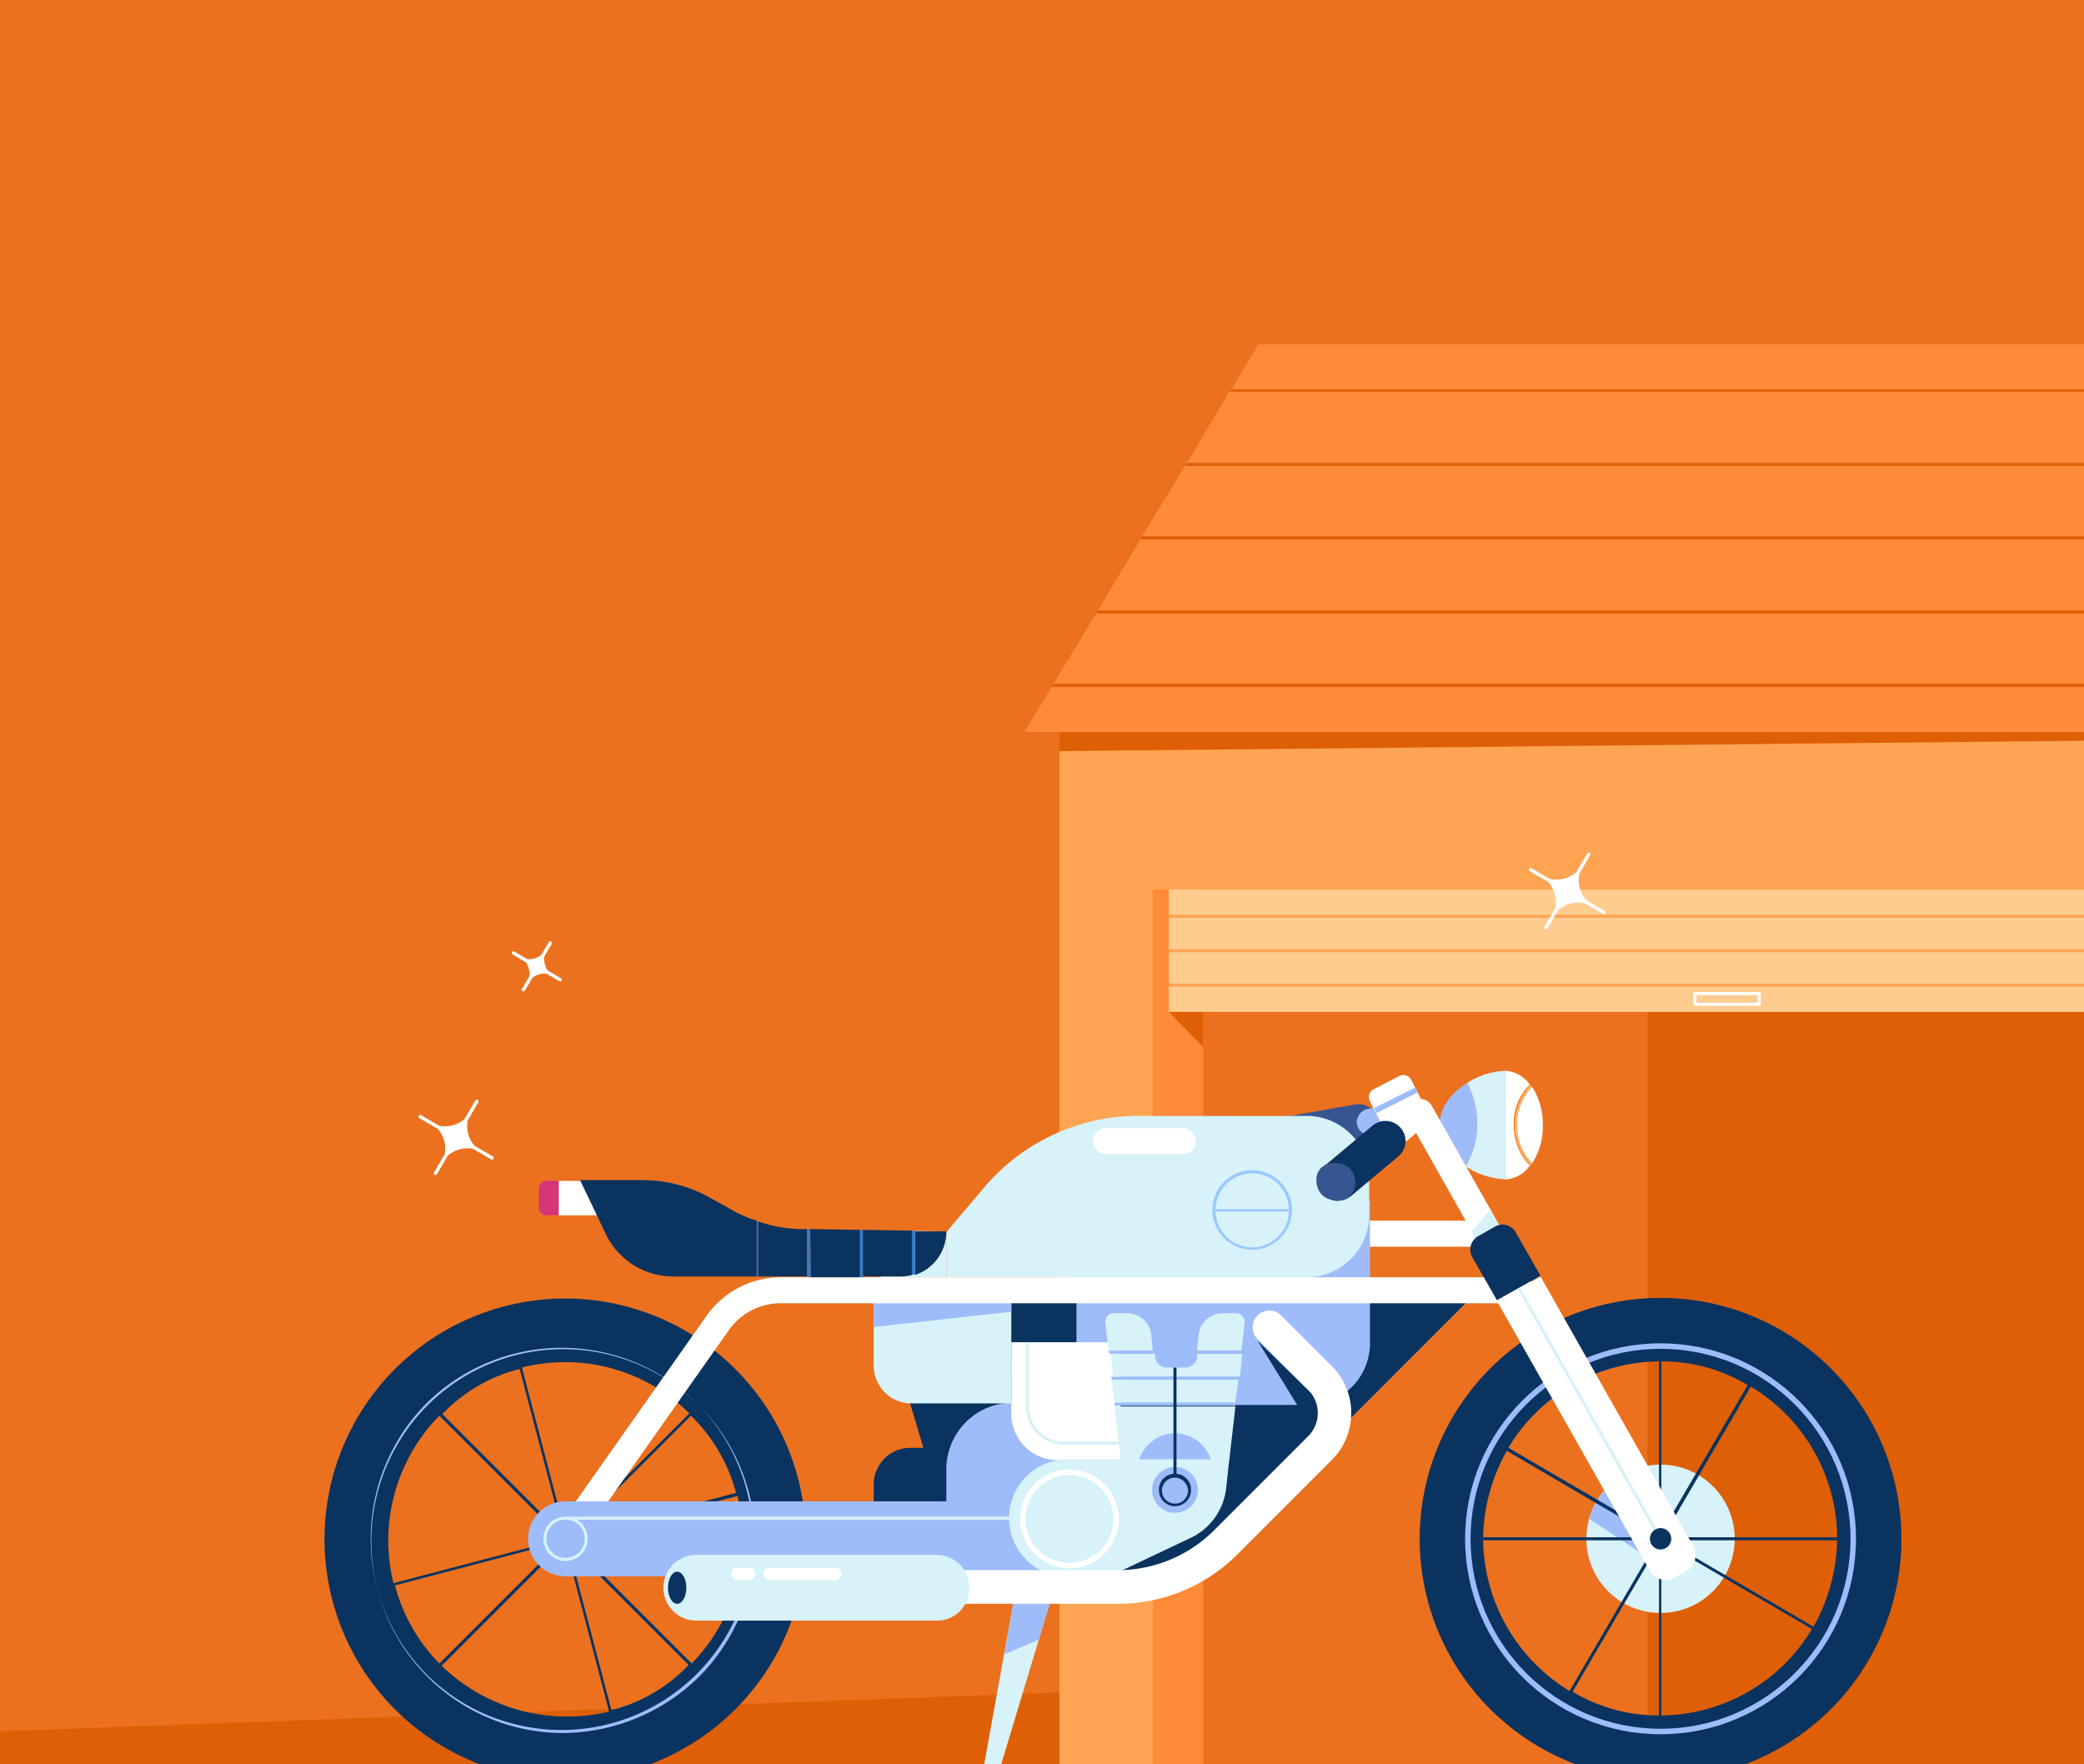
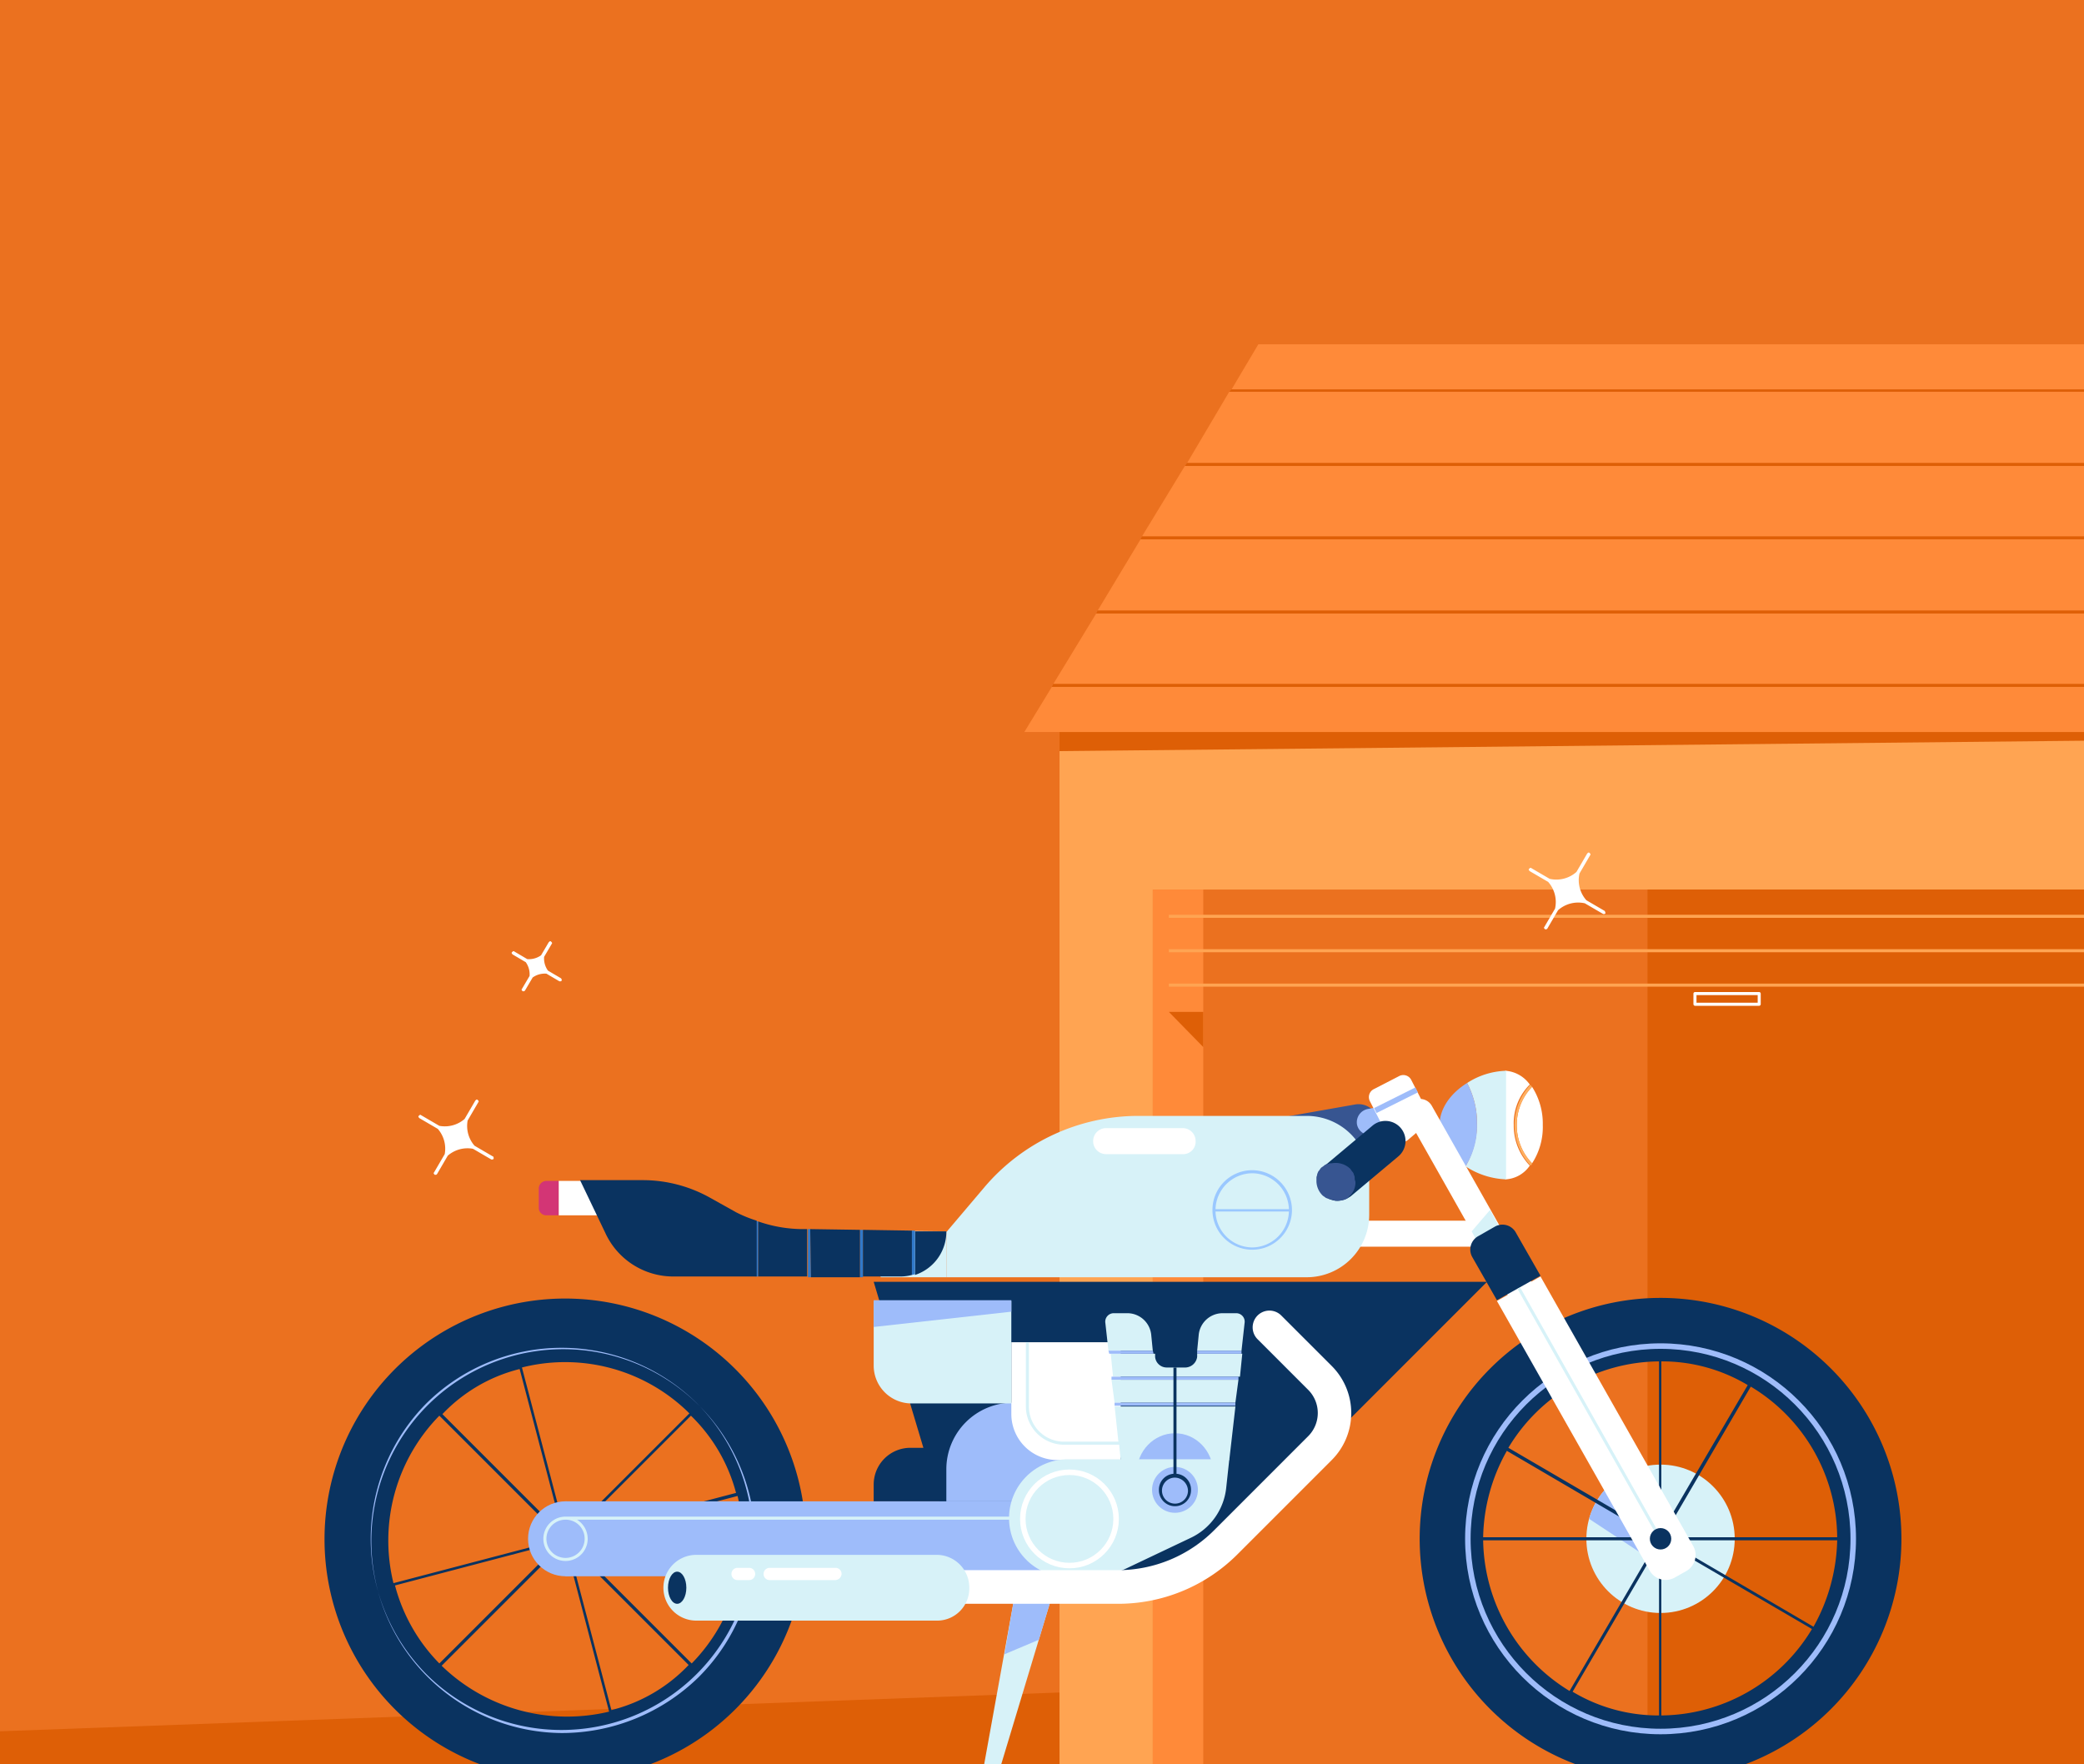
<svg xmlns="http://www.w3.org/2000/svg" width="378" height="320" viewBox="0 0 378 320">
  <rect x="0" y="0" width="378" height="320" fill="#808080" stroke="none" />
  <defs>
    <clipPath id="a">
      <rect width="380.659" height="323.965" transform="translate(0 0)" fill="#0077b3" />
    </clipPath>
    <clipPath id="b">
      <circle cx="13.454" cy="13.454" r="13.454" />
    </clipPath>
    <clipPath id="d">
      <rect width="378" height="320" />
    </clipPath>
  </defs>
  <g id="c" clip-path="url(#d)">
    <rect width="378" height="320" fill="#fff" />
    <g transform="translate(-1 -2)" clip-path="url(#a)">
      <g transform="translate(-19.034 -257.2)">
        <path d="M402.739,615.133H-.6L.232,0H402.739Z" transform="translate(0.6)" fill="#eb711f" />
        <path d="M-.6,423.873v-7.906L211.61,408.2v15.673Z" transform="translate(0.6 157.972)" fill="#de5f06" />
        <rect width="403.338" height="33.288" transform="translate(0 581.845)" fill="#2c4a7a" />
        <g transform="translate(78.885 494.707)">
          <path d="M130.791,369.47a43.644,43.644,0,1,0,0,61.721A43.614,43.614,0,0,0,130.791,369.47Zm.139,22.469-30.1,7.906,21.915-21.915A30.233,30.233,0,0,1,130.93,391.939Zm-53.815,30.93a31.62,31.62,0,0,1-8.045-14.147l30.1-7.906Zm45.355-45.355-22.331,22.331-8.045-30.653A31.971,31.971,0,0,1,122.469,377.515ZM91.678,369.47l7.906,30.1L77.669,377.653A28.927,28.927,0,0,1,91.678,369.47Zm-14.563,8.461,22.331,22.331-30.653,8.045A32.312,32.312,0,0,1,77.115,377.931Zm.416,45.355,22.331-22.331,8.045,30.653A32.663,32.663,0,0,1,77.531,423.286Zm30.791,8.045-7.906-30.1,21.915,21.915A28.926,28.926,0,0,1,108.322,431.33Zm14.563-8.461-22.331-22.331,30.653-8.045A32.405,32.405,0,0,1,122.886,422.869Z" transform="translate(-56.275 -356.675)" fill="#0a3360" />
          <path d="M97.139,433.13a34.809,34.809,0,1,1,24.827-10.125A35.508,35.508,0,0,1,97.139,433.13Zm-24.55-59.78a34.91,34.91,0,0,0,0,49.1,34.719,34.719,0,0,0,49.1-49.1,34.91,34.91,0,0,0-49.1,0Z" transform="translate(-54.108 -354.314)" fill="#9ebcfa" />
        </g>
        <rect width="191.128" height="189.741" transform="translate(212.21 391.965)" fill="#ffa452" />
        <g transform="translate(205.83 383.227)">
          <path d="M147.8,284.883H345.308V276.7H152.793Z" transform="translate(-147.8 -276.145)" fill="#ff8a39" />
          <path d="M151.677,276.3l-.277.555H343.915V276.3Z" transform="translate(-146.407 -276.3)" fill="#de5f06" />
        </g>
        <g transform="translate(211.101 369.912)">
          <path d="M151.6,279.86H343.838V267.1H159.367Z" transform="translate(-151.6 -266.545)" fill="#ff8a39" />
          <path d="M157.477,266.7l-.277.555H341.671V266.7Z" transform="translate(-149.433 -266.7)" fill="#de5f06" />
        </g>
        <g transform="translate(219.145 356.458)">
          <path d="M157.4,270.3H341.593V257.4H165.167Z" transform="translate(-157.4 -256.845)" fill="#ff8a39" />
          <path d="M163.277,257l-.277.555H339.426V257Z" transform="translate(-155.233 -257)" fill="#de5f06" />
        </g>
        <g transform="translate(227.19 343.143)">
          <path d="M163.2,260.56H339.349V247.8H170.967Z" transform="translate(-163.2 -247.245)" fill="#ff8a39" />
          <path d="M169.216,247.4l-.416.555H337.181V247.4Z" transform="translate(-161.033 -247.4)" fill="#de5f06" />
        </g>
        <g transform="translate(235.373 321.644)">
          <path d="M169.1,251H337.065V238.1H176.729Z" transform="translate(-169.1 -229.501)" fill="#ff8a39" />
          <path d="M334.821,231.9H179.754l-4.854,8.183H334.821Z" transform="translate(-166.855 -231.9)" fill="#ff8a39" />
          <path d="M175.016,237.8l-.416.416H334.937V237.8Z" transform="translate(-166.972 -229.617)" fill="#de5f06" />
        </g>
        <path d="M345.308,302.221H147.8L190.242,231.9H345.308Z" transform="translate(58.03 89.744)" fill="none" />
        <rect width="174.207" height="161.308" transform="translate(229.132 420.537)" fill="#eb711f" />
        <rect width="84.468" height="161.308" transform="translate(318.87 420.537)" fill="#de5f06" />
        <rect width="9.154" height="161.308" transform="translate(229.132 420.537)" fill="#ff8a39" />
-         <rect width="171.294" height="22.192" transform="translate(232.044 420.537)" fill="#ffcc8f" />
        <rect width="171.294" height="0.555" transform="translate(232.044 425.114)" fill="#ffa452" />
        <rect width="171.294" height="0.555" transform="translate(232.044 431.356)" fill="#ffa452" />
        <rect width="171.294" height="0.555" transform="translate(232.044 437.597)" fill="#ffa452" />
        <path d="M247.228,319.1H235.577a.3.3,0,0,1-.277-.277v-1.942a.3.3,0,0,1,.277-.277h11.651a.3.3,0,0,1,.277.277v1.942A.3.3,0,0,1,247.228,319.1Zm-11.373-.555h11.1v-1.387h-11.1Z" transform="translate(91.892 122.523)" fill="#fff" />
        <path d="M152.4,282.6v3.467l191.128-1.942V282.6Z" transform="translate(59.81 109.365)" fill="#de5f06" />
        <path d="M166.7,319.2l6.241,6.38V319.2Z" transform="translate(65.344 123.529)" fill="#de5f06" />
        <g transform="translate(293.072 453.409)">
          <path d="M212.2,335.935a9.852,9.852,0,0,0,2.774,6.935,12.041,12.041,0,0,0,1.942-6.935A12.36,12.36,0,0,0,214.974,329,9.852,9.852,0,0,0,212.2,335.935Z" transform="translate(-210.12 -326.087)" fill="#fff" />
          <path d="M212.226,336.748a9.907,9.907,0,0,1,2.913-7.351,5.907,5.907,0,0,0-4.438-2.5v19.7a5.69,5.69,0,0,0,4.438-2.5A10.473,10.473,0,0,1,212.226,336.748Z" transform="translate(-210.7 -326.9)" fill="#fff" />
          <path d="M212.316,336.051a9.852,9.852,0,0,1,2.774-6.935c-.139-.139-.277-.277-.277-.416a10.733,10.733,0,0,0,0,14.7c.139-.139.277-.277.277-.416A9.852,9.852,0,0,1,212.316,336.051Z" transform="translate(-210.236 -326.203)" fill="#ffb061" />
        </g>
        <path d="M217.5,336.748c0-5.409-3.051-9.848-6.8-9.848v19.7C214.445,346.6,217.5,342.157,217.5,336.748Z" transform="translate(82.372 126.509)" fill="none" />
        <g transform="translate(281.144 453.409)">
          <path d="M212.851,326.9a13.668,13.668,0,0,0-7.074,2.219,15.705,15.705,0,0,1-.277,15.118,14.4,14.4,0,0,0,7.351,2.358Z" transform="translate(-200.784 -326.9)" fill="#d7f2f8" />
          <path d="M207.093,328.5c-2.913,1.8-4.993,4.577-4.993,7.628s2.081,5.687,4.716,7.49a13.807,13.807,0,0,0,2.08-7.767A15.164,15.164,0,0,0,207.093,328.5Z" transform="translate(-202.1 -326.281)" fill="#9ebcfa" />
        </g>
        <path d="M202.1,336.748c0,5.409,6.658,9.848,12.067,9.848V326.9C208.619,326.9,202.1,331.338,202.1,336.748Z" transform="translate(79.044 126.509)" fill="none" />
        <path d="M144.974,428.478H142.2l5.825-32.178h6.658Z" transform="translate(55.863 153.367)" fill="#d7f2f8" />
        <path d="M153.522,396.3h-6.658l-1.664,9.57,6.241-2.635Z" transform="translate(57.024 153.367)" fill="#9ebcfa" />
        <path d="M212.985,351.216H192.458a2.338,2.338,0,0,1-2.358-2.358,2.431,2.431,0,0,1,2.358-2.358h20.528a2.338,2.338,0,0,1,2.358,2.358A2.431,2.431,0,0,1,212.985,351.216Z" transform="translate(74.4 134.094)" fill="#fff" />
        <path d="M128.1,354.5l9.015,30.1h-2.358a6.659,6.659,0,0,0-6.658,6.658v3.051h11.928l4.854,16.089,30.514-.277a20.146,20.146,0,0,0,14.425-6.1L239.337,354.5Z" transform="translate(50.406 137.19)" fill="#0a3360" />
        <path d="M161.734,388.192H137.6v-5.825A12.076,12.076,0,0,1,149.667,370.3h12.067Z" transform="translate(54.083 143.305)" fill="#9ebcfa" />
        <path d="M140.928,356.261H129V347.8l11.928.139Z" transform="translate(50.755 134.597)" fill="#d7f2f8" />
-         <path d="M196.626,380.933H154.6V343.9h53.261v25.8A11.188,11.188,0,0,1,196.626,380.933Z" transform="translate(60.662 133.088)" fill="#9ebcfa" />
        <path d="M184.127,340.475a3.834,3.834,0,0,1-3.606-2.913,3.521,3.521,0,0,1,2.913-4.161l11.789-2.08a3.592,3.592,0,0,1,1.248,7.074l-11.789,2.08Z" transform="translate(70.664 128.191)" fill="#375591" />
        <path d="M193.671,337.094a2.386,2.386,0,0,1-2.358-1.942,2.454,2.454,0,0,1,1.942-2.774l9.015-1.664a2.394,2.394,0,0,1,.832,4.716l-9.015,1.664Z" transform="translate(74.851 127.966)" fill="#9ebcfa" />
        <rect width="8.461" height="6.241" transform="translate(121.362 473.382)" fill="#fff" />
        <circle cx="13.454" cy="13.454" r="13.454" transform="translate(307.774 524.839)" fill="#d7f2f8" />
        <g transform="translate(307.774 524.839)">
          <g clip-path="url(#b)">
            <path d="M231.673,394.141l-11.373-7.49,4.438-7.351Z" transform="translate(-221.687 -378.052)" fill="#9ebcfa" />
          </g>
        </g>
        <path d="M243.19,356.6a43.69,43.69,0,1,0,43.69,43.69A43.685,43.685,0,0,0,243.19,356.6Zm27.74,59.641-26.769-15.673H275.23A33.538,33.538,0,0,1,270.93,416.241Zm4.3-16.228H243.606l15.95-27.324A32.181,32.181,0,0,1,275.23,400.013ZM242.913,432.33a30.207,30.207,0,0,1-15.673-4.3l15.673-26.769Zm.416-64.218a30.207,30.207,0,0,1,15.673,4.3l-15.673,26.769Zm-.416,0v31.623l-27.324-15.95A32.181,32.181,0,0,1,242.913,368.112Zm-27.6,16.228,26.769,15.673H211.012A33.089,33.089,0,0,1,215.312,384.34Zm-4.3,16.228h31.624l-15.95,27.324A32.543,32.543,0,0,1,211.012,400.568Zm32.317,31.762V400.707l27.324,15.95A32.181,32.181,0,0,1,243.329,432.33Z" transform="translate(78.038 138.003)" fill="#0a3360" />
        <circle cx="34.952" cy="34.952" r="34.952" transform="translate(286.276 503.341)" fill="none" stroke="#9ebcfa" stroke-miterlimit="10" stroke-width="1" />
        <path d="M112.6,346.5v10.125h.555v-9.986A1.047,1.047,0,0,1,112.6,346.5Z" transform="translate(44.408 134.094)" fill="#3179c9" />
        <path d="M89.6,341.339l4.577,9.57a13.568,13.568,0,0,0,12.344,7.906h41.471a8.2,8.2,0,0,0,8.183-8.183h0l-26.353-.416a24.4,24.4,0,0,1-11.928-3.19l-4.716-2.635a25.042,25.042,0,0,0-12.206-3.19H89.6Z" transform="translate(35.507 132.043)" fill="none" />
        <path d="M137.6,362.066v-8.183l6.935-8.183a36.638,36.638,0,0,1,27.879-12.9h30.514A11.336,11.336,0,0,1,214.3,344.173v6.519a11.336,11.336,0,0,1-11.373,11.373H137.6Z" transform="translate(54.083 128.792)" fill="#d7f2f8" />
        <path d="M173.028,339.116h-13.87a2.338,2.338,0,0,1-2.358-2.358h0a2.338,2.338,0,0,1,2.358-2.358h13.87a2.338,2.338,0,0,1,2.358,2.358h0A2.255,2.255,0,0,1,173.028,339.116Z" transform="translate(61.513 129.411)" fill="#fff" />
        <path d="M179.612,339.9a7.212,7.212,0,1,0,7.212,7.212A7.251,7.251,0,0,0,179.612,339.9Zm0,.555a6.723,6.723,0,0,1,6.658,6.519H172.955A6.723,6.723,0,0,1,179.612,340.455Zm0,13.454a6.723,6.723,0,0,1-6.658-6.519H186.27A6.723,6.723,0,0,1,179.612,353.909Z" transform="translate(67.55 131.54)" fill="#9ac8ff" />
        <path d="M85.687,347.542h2.219V341.3H85.687a1.39,1.39,0,0,0-1.387,1.387v3.606A1.368,1.368,0,0,0,85.687,347.542Z" transform="translate(33.456 132.082)" fill="#d33575" />
        <path d="M197.456,338.6a2.236,2.236,0,0,1-1.8-.832,2.4,2.4,0,0,1,.277-3.329l3.745-3.19a2.362,2.362,0,0,1,3.051,3.606l-3.745,3.19A4.114,4.114,0,0,1,197.456,338.6Z" transform="translate(76.337 127.982)" fill="#fff" />
        <path d="M203.595,334.311l-7.49,3.884-3.051-5.964a1.616,1.616,0,0,1,.694-2.219l4.577-2.358a1.616,1.616,0,0,1,2.219.693Z" transform="translate(75.469 126.727)" fill="#fff" />
        <line y1="3.745" x2="7.49" transform="translate(269.493 456.877)" fill="none" stroke="#9ebcfa" stroke-miterlimit="10" stroke-width="1" />
        <path d="M189.809,347.928a3.61,3.61,0,0,1-2.358-6.38l8.6-7.212a3.641,3.641,0,1,1,4.716,5.548l-8.6,7.212A4.42,4.42,0,0,1,189.809,347.928Z" transform="translate(72.888 129.06)" fill="#0a3360" />
        <path d="M189.745,345.82a1.25,1.25,0,0,1-.693-.139c-.277,0-.416-.139-.694-.139-.277-.139-.416-.139-.693-.277-.139-.139-.416-.277-.555-.416a3.729,3.729,0,0,1-1.11-2.5v-.693c0-.277.139-.416.139-.694.139-.277.139-.416.277-.555s.277-.416.416-.555.416-.277.555-.416a1.06,1.06,0,0,1,.694-.277,1.25,1.25,0,0,1,.693-.139,3.832,3.832,0,0,1,3.329.971c.139.139.277.416.416.555a1.052,1.052,0,0,1,.277.555,1.25,1.25,0,0,1,.139.693c0,.277.139.416.139.694a3.248,3.248,0,0,1-1.11,2.5C191.687,345.543,190.716,345.82,189.745,345.82Z" transform="translate(72.813 131.168)" fill="#375591" />
        <path d="M146.1,362.4h19.834v21.36H154.422a8.346,8.346,0,0,1-8.322-8.322Z" transform="translate(57.372 140.247)" fill="#fff" />
        <g transform="translate(206.108 497.377)">
          <path d="M164.777,364.455a2.214,2.214,0,0,0,2.08,1.942h3.467a2.108,2.108,0,0,0,2.08-1.942V363.9H164.5Z" transform="translate(-141.615 -356.549)" fill="none" />
          <path d="M166.727,362.622a4.36,4.36,0,0,0-4.3-4.022h-2.5a1.538,1.538,0,0,0-1.526,1.8l.555,4.993H167Z" transform="translate(-143.98 -358.6)" fill="#d7f2f8" />
          <path d="M159.755,371.461h21.915l.555-4.161H159.2Z" transform="translate(-143.666 -355.233)" fill="#d7f2f8" />
          <path d="M164.089,373.912l.693,6.519h-9.848a6.363,6.363,0,0,1-6.38-6.38V362.4H148v11.651a6.955,6.955,0,0,0,6.935,6.935h9.986l.277,2.774h19.7l1.11-9.709H164.089Z" transform="translate(-148 -357.129)" fill="#d7f2f8" />
          <path d="M179,360.4a1.538,1.538,0,0,0-1.526-1.8h-2.5a4.36,4.36,0,0,0-4.3,4.022L170.4,365.4h8.045Z" transform="translate(-139.331 -358.6)" fill="#d7f2f8" />
          <path d="M174.773,363.9v.555a2.214,2.214,0,0,1-2.08,1.942h-3.467a2.108,2.108,0,0,1-2.08-1.942V363.9H159.1l.416,4.161H182.54l.416-4.161Z" transform="translate(-143.704 -356.549)" fill="#d7f2f8" />
          <path d="M166.845,363.5H158.8l.139.555h8.045Z" transform="translate(-143.82 -356.704)" fill="#9ebcfa" />
          <path d="M178.445,364.055V363.5H170.4v.555Z" transform="translate(-139.331 -356.704)" fill="#9ebcfa" />
          <path d="M159.2,367.455h23.024V366.9H159.2Z" transform="translate(-143.666 -355.388)" fill="#9ebcfa" />
          <path d="M159.6,370.855h21.915V370.3H159.6Z" transform="translate(-143.511 -354.072)" fill="#9ebcfa" />
        </g>
        <ellipse cx="6.935" cy="7.212" rx="6.935" ry="7.212" transform="translate(226.219 519.153)" fill="#9ebcfa" />
        <path d="M175.288,362.622l-.416,3.884a2.214,2.214,0,0,1-2.081,1.942h-3.467a2.108,2.108,0,0,1-2.081-1.942l-.416-3.884a4.36,4.36,0,0,0-4.3-4.022h-2.5a1.538,1.538,0,0,0-1.526,1.8l2.774,24.689h19.7l2.774-24.689a1.538,1.538,0,0,0-1.526-1.8h-2.5A4.491,4.491,0,0,0,175.288,362.622Z" transform="translate(62.166 138.777)" fill="none" />
        <rect width="11.789" height="7.49" transform="translate(203.472 495.019)" fill="#0a3360" />
        <path d="M153.066,375.586H135.035a6.868,6.868,0,0,1-6.935-6.935V357h24.966Z" transform="translate(50.406 138.158)" fill="#d7f2f8" />
        <path d="M153.066,356.9v2.081L128.1,361.755V356.9Z" transform="translate(50.406 138.119)" fill="#9ebcfa" />
-         <path d="M88.477,403.693a2.676,2.676,0,0,1-1.387-.416,2.3,2.3,0,0,1-.555-3.329L114,360.974A16.515,16.515,0,0,1,127.59,353.9H261.435a2.338,2.338,0,0,1,2.358,2.358,2.431,2.431,0,0,1-2.358,2.358H127.59a11.469,11.469,0,0,0-9.57,4.993L90.557,402.584A2.3,2.3,0,0,1,88.477,403.693Z" transform="translate(34.134 136.958)" fill="#fff" />
        <path d="M218.2,367.371a2.288,2.288,0,0,1-2.08-1.248l-18.031-31.9a2.452,2.452,0,1,1,4.3-2.358l18.031,31.9a2.394,2.394,0,0,1-.971,3.329A4.052,4.052,0,0,1,218.2,367.371Z" transform="translate(77.364 127.925)" fill="#fff" />
        <path d="M207.548,351.341l-1.248-2.358,3.329-3.884,2.219,4.022Z" transform="translate(80.669 133.552)" fill="#d7f2f8" />
        <path d="M237.34,407.2,209.6,358.238l7.906-4.438,27.74,48.961A3.344,3.344,0,0,1,244,407.2l-2.219,1.248A3.344,3.344,0,0,1,237.34,407.2Z" transform="translate(81.947 136.919)" fill="#fff" />
        <path d="M210.947,360.724l-4.438-7.767a2.775,2.775,0,0,1,1.11-3.884l2.913-1.664a2.775,2.775,0,0,1,3.884,1.11l4.438,7.767Z" transform="translate(80.599 134.295)" fill="#0a3360" />
        <rect width="0.555" height="52.151" transform="matrix(0.871, -0.492, 0.492, 0.871, 295.271, 492.962)" fill="#d7f2f8" />
        <circle cx="1.942" cy="1.942" r="1.942" transform="translate(319.287 536.351)" fill="#0a3360" />
        <circle cx="6.796" cy="6.796" r="6.796" transform="translate(115.814 531.497)" fill="#9ebcfa" />
        <path d="M87.8,383.2h93.206l-3.329,13.593H87.8Z" transform="translate(34.81 148.297)" fill="#9ebcfa" />
        <path d="M158.56,377.7h-2.08a10.684,10.684,0,0,0-10.68,10.68h0a10.684,10.684,0,0,0,10.68,10.68h3.19a16.98,16.98,0,0,0,7.906-1.8l11.1-5.271a11.357,11.357,0,0,0,6.519-9.154l.555-5.132Z" transform="translate(57.256 146.168)" fill="#d7f2f8" />
        <circle cx="8.461" cy="8.461" r="8.461" transform="translate(205.553 526.226)" fill="none" stroke="#fff" stroke-miterlimit="10" stroke-width="1" />
        <path d="M178.3,362.2l8.045,13.038,4.716-.555Z" transform="translate(69.834 140.17)" fill="#0a3360" />
        <path d="M169.536,411.422H138.051a3.051,3.051,0,0,1,0-6.1h31.485a24.736,24.736,0,0,0,17.892-7.49l16.783-16.783a5.944,5.944,0,0,0,0-8.461l-9.154-9.154a3.04,3.04,0,0,1,4.3-4.3l9.154,9.154a12.055,12.055,0,0,1,0,17.06l-16.921,16.921A30.606,30.606,0,0,1,169.536,411.422Z" transform="translate(53.077 138.661)" fill="#fff" />
        <path d="M150.116,402.128H106.564a5.964,5.964,0,1,1,0-11.928h43.552a5.92,5.92,0,0,1,5.964,5.964A5.835,5.835,0,0,1,150.116,402.128Z" transform="translate(39.764 151.006)" fill="#d7f2f8" />
        <path d="M112.69,394.119h-2.08a1.094,1.094,0,0,1-1.11-1.11h0a1.094,1.094,0,0,1,1.11-1.11h2.08a1.094,1.094,0,0,1,1.11,1.11h0A1.094,1.094,0,0,1,112.69,394.119Z" transform="translate(43.208 151.664)" fill="#fff" />
        <path d="M126.738,394.119H114.81a1.094,1.094,0,0,1-1.11-1.11h0a1.094,1.094,0,0,1,1.11-1.11h11.928a1.094,1.094,0,0,1,1.11,1.11h0A1.193,1.193,0,0,1,126.738,394.119Z" transform="translate(44.834 151.664)" fill="#fff" />
        <ellipse cx="1.664" cy="2.913" rx="1.664" ry="2.913" transform="translate(141.196 544.257)" fill="#0a3360" />
        <path d="M170.062,385.2H88.922a4.022,4.022,0,1,0,4.022,4.022A4.083,4.083,0,0,0,91,385.755h79.059a.277.277,0,1,0,0-.555ZM92.39,389.222a3.467,3.467,0,1,1-3.467-3.467A3.434,3.434,0,0,1,92.39,389.222Z" transform="translate(33.688 149.071)" fill="#d7f2f8" />
        <path d="M227.547,308.957l-3.329-1.942a5.483,5.483,0,0,1-1.248-4.854l1.942-3.329c.139-.139,0-.277-.139-.416s-.277,0-.416.139l-1.942,3.329a5.483,5.483,0,0,1-4.854,1.248l-3.329-1.942c-.139-.139-.277,0-.416.139s0,.277.139.416l3.329,1.942a5.483,5.483,0,0,1,1.248,4.854l-1.942,3.329c-.139.139,0,.277.139.416h.139c.139,0,.139,0,.277-.139l1.942-3.329a5.483,5.483,0,0,1,4.854-1.248l3.329,1.942h.139c.139,0,.139,0,.277-.139A1.4,1.4,0,0,0,227.547,308.957Z" transform="translate(83.556 115.464)" fill="#fff" />
        <path d="M89.693,316.674l-2.358-1.387a3.786,3.786,0,0,1-.693-2.5l1.387-2.358c.139-.139,0-.277-.139-.416s-.277,0-.416.139l-1.387,2.358a3.786,3.786,0,0,1-2.5.694l-2.358-1.387c-.139-.139-.277,0-.416.139s0,.277.139.416l2.358,1.387a3.786,3.786,0,0,1,.693,2.5l-1.387,2.358c-.139.139,0,.277.139.416H82.9c.139,0,.139,0,.277-.139l1.387-2.358a3.786,3.786,0,0,1,2.5-.693l2.358,1.387h.139c.139,0,.139,0,.277-.139A.509.509,0,0,0,89.693,316.674Z" transform="translate(32.085 119.953)" fill="#fff" />
        <path d="M82.07,340.98l-3.329-1.942a5.454,5.454,0,0,1-1.248-4.577l1.942-3.329c.139-.139,0-.277-.139-.416s-.277,0-.416.139l-1.942,3.329a5.454,5.454,0,0,1-4.577,1.248l-3.329-1.942c-.139-.139-.277,0-.416.139s0,.277.139.416l3.329,1.942a5.454,5.454,0,0,1,1.248,4.577l-1.942,3.329c-.139.139,0,.277.139.416h.139c.139,0,.139,0,.277-.139l1.942-3.329a5.454,5.454,0,0,1,4.577-1.248l3.329,1.942h.139c.139,0,.139,0,.277-.139C82.209,341.257,82.209,340.98,82.07,340.98Z" transform="translate(27.364 127.964)" fill="#fff" />
        <path d="M119.5,347.6v8.738h.555l-.139-8.738Z" transform="translate(47.078 134.52)" fill="#3179c9" />
        <path d="M126.3,347.7v8.6h.555v-8.6Z" transform="translate(49.71 134.559)" fill="#3179c9" />
        <g transform="translate(125.246 473.243)">
          <path d="M117.995,347.025l-4.716-2.635a25.042,25.042,0,0,0-12.206-3.19H89.7l4.577,9.57a13.568,13.568,0,0,0,12.344,7.906H121.74V348.551A23.393,23.393,0,0,1,117.995,347.025Z" transform="translate(-89.7 -341.2)" fill="#0a3360" />
          <path d="M120.767,347.987A24.756,24.756,0,0,1,113,346.6v9.986h8.877v-8.6Z" transform="translate(-80.683 -339.11)" fill="#0a3360" />
          <path d="M119.8,347.6l.139,8.738h8.877v-8.6Z" transform="translate(-78.051 -338.723)" fill="#0a3360" />
          <path d="M133.5,347.9v7.906a8.248,8.248,0,0,0,5.687-7.906H133.5Z" transform="translate(-72.75 -338.607)" fill="#0a3360" />
          <path d="M126.7,347.7v8.461h6.935a8.184,8.184,0,0,0,1.942-.277v-8.045Z" transform="translate(-75.381 -338.685)" fill="#0a3360" />
          <path d="M133.1,347.8v8.045c.139,0,.416-.139.555-.139V347.8Z" transform="translate(-72.904 -338.646)" fill="#3179c9" />
        </g>
        <path d="M156.1,396.5a8.6,8.6,0,1,1,8.6-8.6A8.643,8.643,0,0,1,156.1,396.5Zm0-16.783a8.183,8.183,0,1,0,8.183,8.183A8.289,8.289,0,0,0,156.1,379.716Z" transform="translate(57.914 146.788)" fill="#fff" />
        <circle cx="4.161" cy="4.161" r="4.161" transform="translate(228.993 525.255)" fill="#9ebcfa" />
        <path d="M168.59,384.979V365.7h-.555v19.279a2.881,2.881,0,0,0-2.635,2.913,2.913,2.913,0,1,0,5.825,0A2.881,2.881,0,0,0,168.59,384.979Zm-.277,5.409a2.358,2.358,0,0,1,0-4.716,2.431,2.431,0,0,1,2.358,2.358A2.338,2.338,0,0,1,168.313,390.389Z" transform="translate(64.841 141.524)" fill="#0a3360" />
      </g>
    </g>
  </g>
</svg>